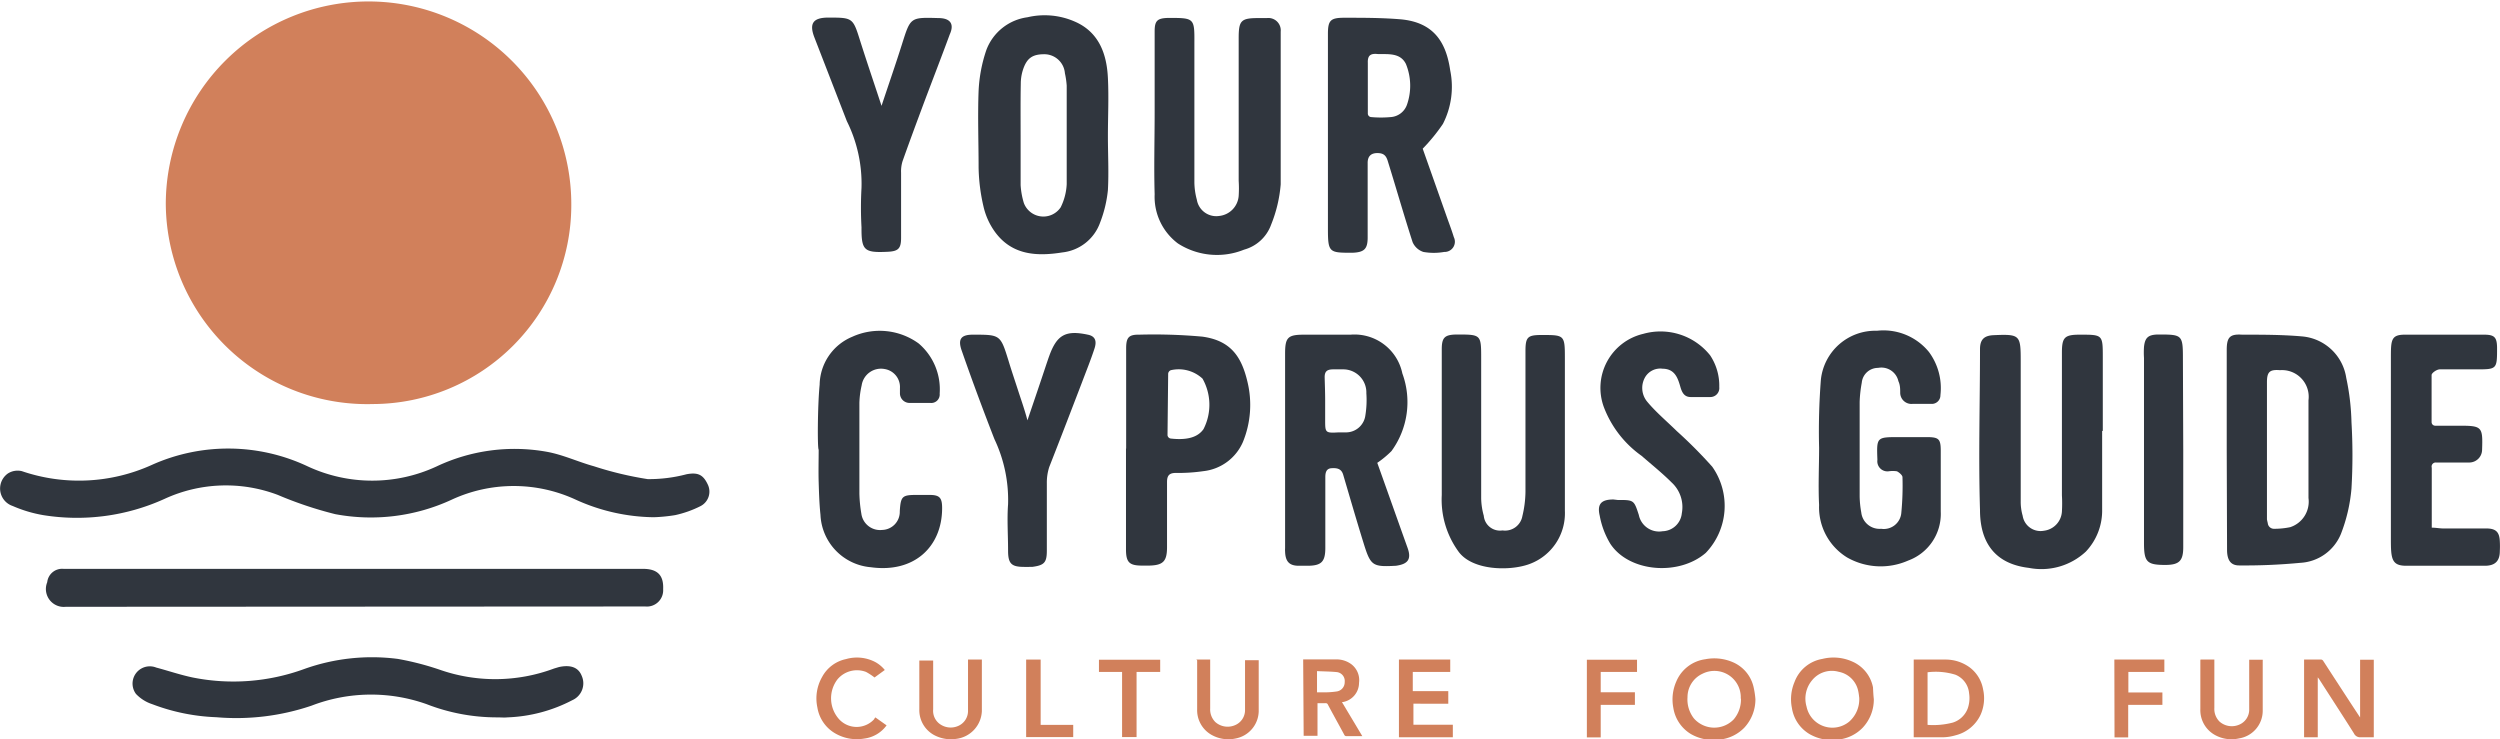
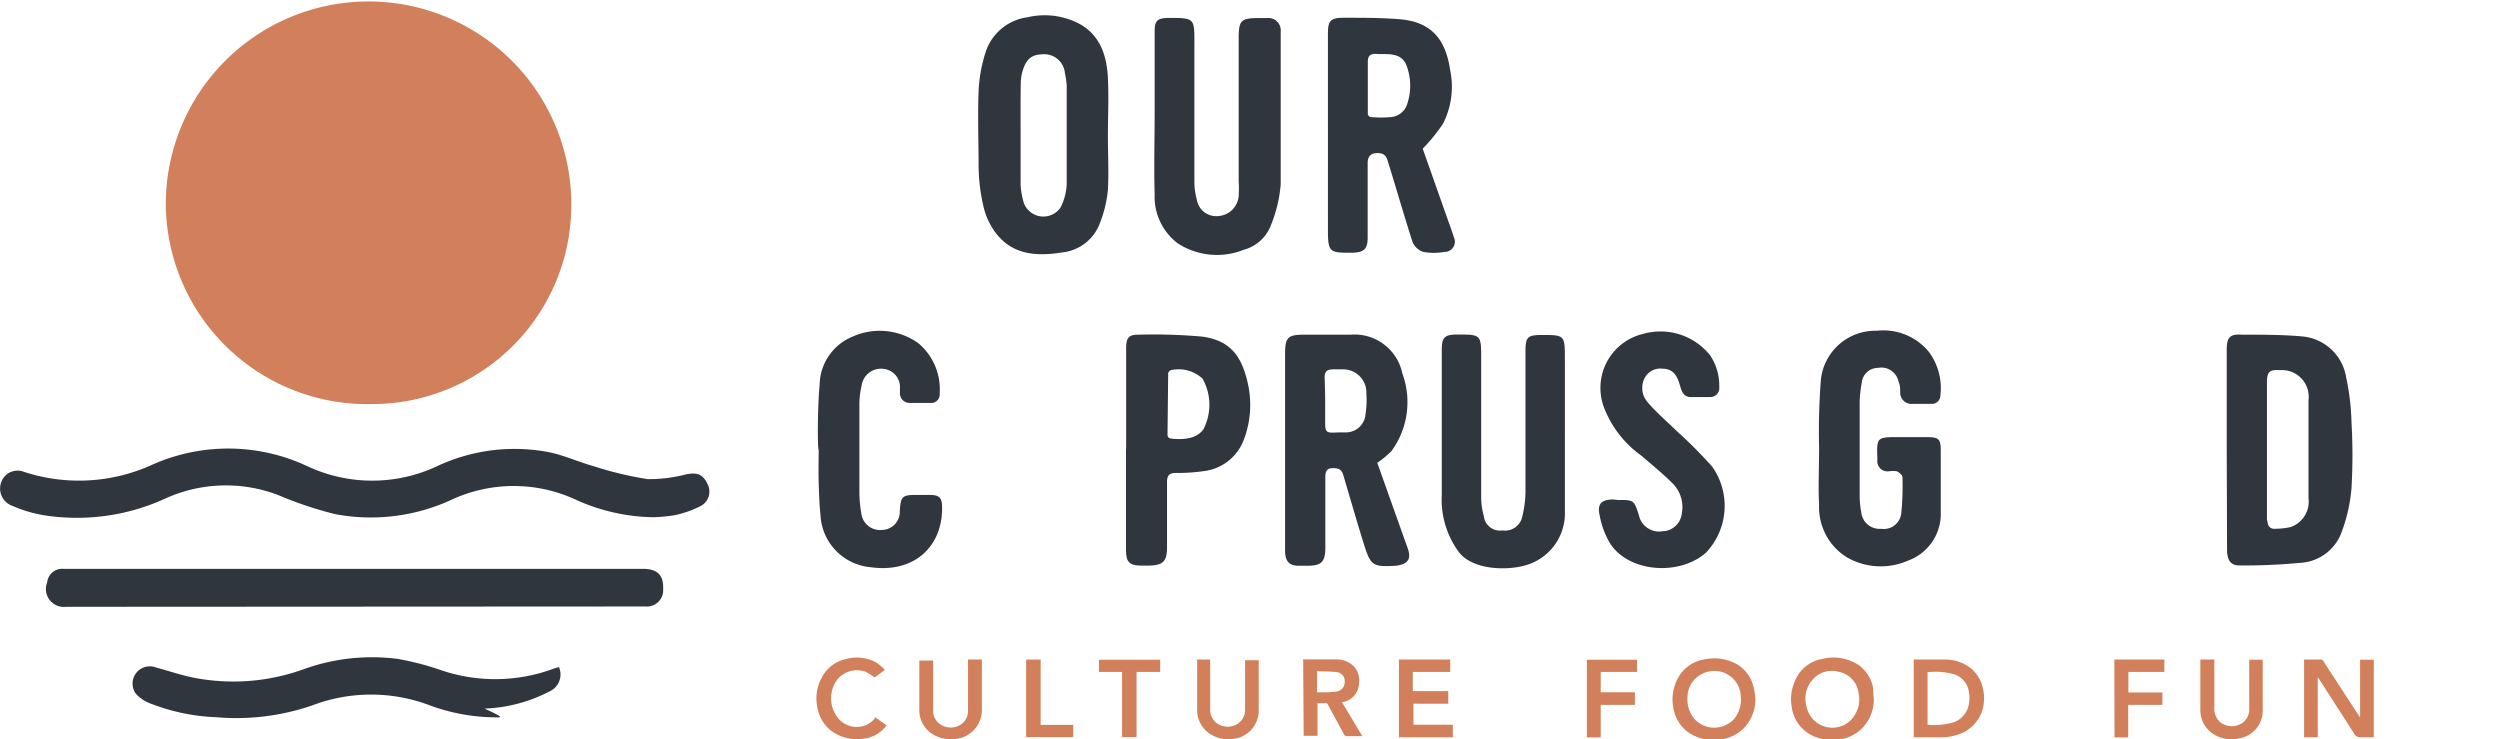
<svg xmlns="http://www.w3.org/2000/svg" id="Layer_1" data-name="Layer 1" viewBox="0 0 153.51 45.39">
  <defs>
    <style>.cls-1{fill:#d1805b;}.cls-2{fill:#30363e;}</style>
  </defs>
  <title>logo B 213 x 50</title>
  <path class="cls-1" d="M11.28,14.55a12.45,12.45,0,1,1,24.9.12A12.22,12.22,0,0,1,24,26.88,12.37,12.37,0,0,1,11.28,14.55Z" transform="translate(-1.1 -2.07)" />
  <path class="cls-2" d="M41.23,33.83a11.87,11.87,0,0,1-4.78-1.08,9.07,9.07,0,0,0-7.61,0,11.81,11.81,0,0,1-7.16.89,23.47,23.47,0,0,1-3.52-1.18,9,9,0,0,0-6.95.24,13,13,0,0,1-7.46,1,8.07,8.07,0,0,1-1.87-.56,1.13,1.13,0,0,1-.29-2A1.11,1.11,0,0,1,2.44,31a10.85,10.85,0,0,0,8-.39,11.44,11.44,0,0,1,9.56.1,9.39,9.39,0,0,0,7.91,0,11.19,11.19,0,0,1,6.76-.9c1,.18,1.92.62,2.9.89a21.12,21.12,0,0,0,3.3.79,9.05,9.05,0,0,0,2.39-.3c.66-.12,1,0,1.29.61a1,1,0,0,1-.44,1.35,6.5,6.5,0,0,1-1.55.55A9.9,9.9,0,0,1,41.23,33.83Z" transform="translate(-1.1 -2.07)" />
  <path class="cls-2" d="M5.14,39.33A1.1,1.1,0,0,1,4,37.82.92.92,0,0,1,5,37H40.58c.89,0,1.28.39,1.24,1.25a1,1,0,0,1-1.1,1.06Z" transform="translate(-1.1 -2.07)" />
-   <path class="cls-2" d="M31.63,46.12a11.92,11.92,0,0,1-4.33-.81,10.18,10.18,0,0,0-7.07.09,14.36,14.36,0,0,1-5.85.71,12.29,12.29,0,0,1-3.93-.8,2.4,2.4,0,0,1-1-.63,1.06,1.06,0,0,1,1.24-1.62c.75.2,1.48.45,2.24.61a12.69,12.69,0,0,0,6.85-.52,12.35,12.35,0,0,1,5.75-.62,17.31,17.31,0,0,1,2.59.67,10.32,10.32,0,0,0,7-.08l.3-.09c.69-.15,1.19,0,1.4.54a1.13,1.13,0,0,1-.57,1.49,9.31,9.31,0,0,1-4,1.06C32.08,46.14,31.86,46.12,31.63,46.12Z" transform="translate(-1.1 -2.07)" />
+   <path class="cls-2" d="M31.63,46.12a11.92,11.92,0,0,1-4.33-.81,10.18,10.18,0,0,0-7.07.09,14.36,14.36,0,0,1-5.85.71,12.29,12.29,0,0,1-3.93-.8,2.4,2.4,0,0,1-1-.63,1.06,1.06,0,0,1,1.24-1.62c.75.2,1.48.45,2.24.61a12.69,12.69,0,0,0,6.85-.52,12.35,12.35,0,0,1,5.75-.62,17.31,17.31,0,0,1,2.59.67,10.32,10.32,0,0,0,7-.08l.3-.09a1.13,1.13,0,0,1-.57,1.49,9.31,9.31,0,0,1-4,1.06C32.08,46.14,31.86,46.12,31.63,46.12Z" transform="translate(-1.1 -2.07)" />
  <path class="cls-2" d="M137.83,29.67v-6.1c0-.78.18-1,.94-.95,1.24,0,2.49,0,3.72.11a3,3,0,0,1,2.68,2.55,14.43,14.43,0,0,1,.32,2.71,34.71,34.71,0,0,1,0,4.08,10,10,0,0,1-.65,2.79,2.86,2.86,0,0,1-2.49,1.77,36.14,36.14,0,0,1-3.76.16c-.51,0-.73-.32-.74-.92Zm2.52,4.52a.38.38,0,0,0,.38.35,4.8,4.8,0,0,0,1-.1,1.65,1.65,0,0,0,1.12-1.79c0-2,0-4,0-6a1.64,1.64,0,0,0-1.75-1.85c-.63-.05-.8.1-.8.74v8.42A2.62,2.62,0,0,0,140.35,34.19Z" transform="translate(-1.1 -2.07)" />
  <path class="cls-2" d="M69.13,10.43c0,1.11.06,2.21,0,3.31a7.58,7.58,0,0,1-.48,2,2.78,2.78,0,0,1-2.32,1.83c-1.56.25-3.08.17-4.12-1.24a4.29,4.29,0,0,1-.72-1.58,11.34,11.34,0,0,1-.3-2.4c0-1.56-.06-3.14,0-4.7a9,9,0,0,1,.48-2.52,3.14,3.14,0,0,1,2.52-2,4.6,4.6,0,0,1,2.87.25c1.52.64,2,2,2.07,3.48C69.19,8.05,69.13,9.24,69.13,10.43Zm-5.36,0h0c0,1,0,2,0,3a4.71,4.71,0,0,0,.2,1.11,1.28,1.28,0,0,0,2.26.26,3.56,3.56,0,0,0,.37-1.42c0-2,0-4,0-6.05a5,5,0,0,0-.11-.76A1.27,1.27,0,0,0,65.23,5.4c-.73,0-1.09.23-1.33,1a2.79,2.79,0,0,0-.12.81C63.76,8.28,63.77,9.33,63.77,10.38Z" transform="translate(-1.1 -2.07)" />
  <path class="cls-2" d="M88.46,11.2,90,15.56c.13.36.26.71.37,1.07a.63.63,0,0,1-.59.91,3.66,3.66,0,0,1-1.28,0,1.09,1.09,0,0,1-.66-.6c-.53-1.64-1-3.29-1.51-4.93-.1-.35-.23-.53-.62-.54s-.64.16-.63.63c0,1.52,0,3,0,4.55,0,.71-.21.91-.93.94-1.43,0-1.51,0-1.51-1.47V4.16c0-.83.15-1,1-1,1.17,0,2.34,0,3.51.1,2,.2,2.75,1.41,3,3.14a5,5,0,0,1-.45,3.28A11.19,11.19,0,0,1,88.46,11.2ZM85.09,9.05a.22.22,0,0,0,.21.21,6.6,6.6,0,0,0,1.19,0,1.14,1.14,0,0,0,1-.75A3.53,3.53,0,0,0,87.43,6c-.34-.69-1.07-.6-1.71-.61-.44-.05-.65.06-.63.54,0,.69,0,1.38,0,2.07Z" transform="translate(-1.1 -2.07)" />
  <path class="cls-2" d="M85.67,30.49c.63,1.76,1.24,3.49,1.86,5.22.26.72,0,1-.71,1.1h0c-1.46.08-1.56,0-2-1.42s-.83-2.77-1.24-4.16c-.11-.39-.39-.43-.72-.41s-.38.28-.38.55c0,1.44,0,2.89,0,4.34,0,.86-.24,1.1-1.11,1.1h-.52c-.59,0-.82-.27-.84-.87a1.48,1.48,0,0,1,0-.21q0-6,0-11.95c0-1,.17-1.16,1.18-1.16s1.89,0,2.84,0A3,3,0,0,1,87.21,25a5.1,5.1,0,0,1-.67,4.77A6,6,0,0,1,85.67,30.49Zm-3.2-3.86c0,.41,0,.82,0,1.23,0,.77,0,.81.82.76.17,0,.32,0,.49,0a1.2,1.2,0,0,0,1.16-1.05A5.88,5.88,0,0,0,85,26.22a1.42,1.42,0,0,0-1.42-1.47c-.2,0-.41,0-.61,0-.38,0-.54.12-.53.51S82.47,26.16,82.47,26.63Z" transform="translate(-1.1 -2.07)" />
  <path class="cls-2" d="M72,9V4c0-.66.16-.81.83-.83,1.61,0,1.62,0,1.61,1.56,0,2.85,0,5.69,0,8.54a4.24,4.24,0,0,0,.15,1.06,1.21,1.21,0,0,0,1.38,1,1.34,1.34,0,0,0,1.19-1.23,7.23,7.23,0,0,0,0-.93V4.41c0-1.08.14-1.23,1.21-1.23h.52a.76.76,0,0,1,.85.83c0,.34,0,.69,0,1,0,2.79,0,5.59,0,8.38a8.38,8.38,0,0,1-.59,2.48,2.45,2.45,0,0,1-1.66,1.53,4.43,4.43,0,0,1-4.06-.38A3.58,3.58,0,0,1,72,14c-.05-1.67,0-3.34,0-5Z" transform="translate(-1.1 -2.07)" />
-   <path class="cls-2" d="M130.18,28.53c0,1.6,0,3.21,0,4.81a3.66,3.66,0,0,1-1,2.6,4,4,0,0,1-3.5,1c-2.21-.26-3-1.71-3-3.55-.1-3.29,0-6.59,0-9.88,0-.6.26-.84.86-.86,1.6-.07,1.64,0,1.64,1.59,0,2.86,0,5.73,0,8.59a3.12,3.12,0,0,0,.12.91,1.11,1.11,0,0,0,1.3.92,1.26,1.26,0,0,0,1.11-1.18,8.8,8.8,0,0,0,0-1V23.73c0-.95.16-1.11,1.11-1.11,1.4,0,1.4,0,1.4,1.41s0,3,0,4.5Z" transform="translate(-1.1 -2.07)" />
  <path class="cls-2" d="M112.91,25.38a3.36,3.36,0,0,1,3.44-3,3.6,3.6,0,0,1,3.2,1.31,3.73,3.73,0,0,1,.7,2.64.53.53,0,0,1-.57.54c-.38,0-.76,0-1.14,0a.69.69,0,0,1-.76-.67c0-.24,0-.49-.11-.72a1.07,1.07,0,0,0-1.25-.82,1,1,0,0,0-1,.91,7.89,7.89,0,0,0-.13,1.18c0,1.93,0,3.86,0,5.79a6,6,0,0,0,.1,1,1.13,1.13,0,0,0,1.22,1,1.08,1.08,0,0,0,1.24-1,17.42,17.42,0,0,0,.07-2.17c0-.12-.2-.29-.34-.36a1.72,1.72,0,0,0-.51,0,.62.62,0,0,1-.69-.7c-.05-1.39-.06-1.4,1.31-1.4h1.7c.77,0,.88.11.88.86v3.72a3.05,3.05,0,0,1-2,3,4.17,4.17,0,0,1-3.75-.19,3.61,3.61,0,0,1-1.72-3.22c-.06-1.17,0-2.35,0-3.52A40.88,40.88,0,0,1,112.91,25.38Z" transform="translate(-1.1 -2.07)" />
  <path class="cls-2" d="M97.19,28.53c0,1.63,0,3.27,0,4.91A3.32,3.32,0,0,1,95,36.71c-1.21.44-3.54.4-4.37-.81a5.42,5.42,0,0,1-1-3.43q0-4.47,0-8.95c0-.73.18-.9.92-.91,1.5,0,1.5,0,1.5,1.49,0,2.86,0,5.72,0,8.58a4.25,4.25,0,0,0,.16,1.06,1,1,0,0,0,1.15.9,1.08,1.08,0,0,0,1.22-.88,6.67,6.67,0,0,0,.19-1.48c0-2.88,0-5.76,0-8.64,0-.88.13-1,1-1,1.39,0,1.42,0,1.42,1.42v4.5Z" transform="translate(-1.1 -2.07)" />
  <path class="cls-2" d="M100.43,32.77c1,0,1,0,1.3.92a1.27,1.27,0,0,0,1.46,1,1.22,1.22,0,0,0,1.18-1.1,2.05,2.05,0,0,0-.62-1.89c-.58-.58-1.23-1.1-1.85-1.64a6.49,6.49,0,0,1-2.32-3A3.41,3.41,0,0,1,102,22.57a3.9,3.9,0,0,1,4.11,1.32,3.36,3.36,0,0,1,.56,1.95.55.55,0,0,1-.56.61c-.39,0-.79,0-1.19,0s-.54-.28-.64-.63c-.16-.56-.35-1.1-1.09-1.11a1.08,1.08,0,0,0-1.06.5,1.32,1.32,0,0,0,.11,1.52c.54.65,1.21,1.21,1.82,1.81a28.15,28.15,0,0,1,2.18,2.19,4.17,4.17,0,0,1-.4,5.29c-1.65,1.43-4.71,1.19-5.86-.56a5.11,5.11,0,0,1-.65-1.72c-.17-.72.09-1,.84-1Z" transform="translate(-1.1 -2.07)" />
  <path class="cls-2" d="M70.25,29.63c0-2.05,0-4.11,0-6.16,0-.67.15-.86.8-.85a33.22,33.22,0,0,1,3.87.12c1.77.24,2.42,1.25,2.78,2.78a6,6,0,0,1-.28,3.69A3,3,0,0,1,75,31a10.79,10.79,0,0,1-1.7.11c-.41,0-.54.17-.54.56,0,1.33,0,2.66,0,4,0,.87-.24,1.11-1.1,1.13h-.42c-.79,0-1-.19-1-1v-6.2Zm2.54-.84A.23.23,0,0,0,73,29c1,.11,1.65-.08,2-.58a3.27,3.27,0,0,0-.06-3.1A2.15,2.15,0,0,0,73,24.8a.25.25,0,0,0-.17.23Z" transform="translate(-1.1 -2.07)" />
  <path class="cls-2" d="M51.43,25.69a3.24,3.24,0,0,1,2-2.94,4.07,4.07,0,0,1,4.08.41,3.7,3.7,0,0,1,1.29,3.08.52.52,0,0,1-.59.57H57a.59.59,0,0,1-.64-.59c0-.11,0-.21,0-.31a1.12,1.12,0,0,0-.94-1.18,1.2,1.2,0,0,0-1.41,1,5.5,5.5,0,0,0-.14,1.07c0,1.86,0,3.72,0,5.58a8.4,8.4,0,0,0,.12,1.23,1.16,1.16,0,0,0,1.28,1,1.11,1.11,0,0,0,1.08-1.15c.06-.94.15-1,1.09-1h.72c.63,0,.79.16.79.81,0,2.36-1.7,4-4.38,3.63a3.38,3.38,0,0,1-3.09-3.22c-.07-.66-.09-1.34-.11-2s0-1.34,0-2C51.29,29.66,51.3,27,51.43,25.69Z" transform="translate(-1.1 -2.07)" />
-   <path class="cls-2" d="M150.42,30.79v3.68c.25,0,.48.05.72.05h2.63c.6,0,.81.23.83.81a5.42,5.42,0,0,1,0,.57c0,.61-.28.9-.89.91h-4.86c-.89,0-.94-.43-.94-1.61V24.08c0-1.12,0-1.46.86-1.46q2.43,0,4.86,0c.64,0,.79.16.8.79,0,1.34,0,1.34-1.3,1.34-.74,0-1.48,0-2.22,0-.18,0-.5.22-.5.35,0,.93,0,1.86,0,2.89a.22.22,0,0,0,.22.22h1.45c1.43,0,1.48.05,1.43,1.49a.79.79,0,0,1-.77.77c-.54,0-1.08,0-1.62,0l-.44,0A.25.25,0,0,0,150.42,30.79Z" transform="translate(-1.1 -2.07)" />
-   <path class="cls-2" d="M55.23,8.57c.42-1.27.86-2.53,1.26-3.8.52-1.64.5-1.64,2.23-1.59.71,0,1,.34.7,1-.54,1.47-1.11,2.93-1.66,4.4-.42,1.13-.84,2.26-1.24,3.39a2.1,2.1,0,0,0-.09.71c0,1.35,0,2.69,0,4,0,.65-.17.82-.82.85-1.45.07-1.62-.08-1.61-1.5a21.88,21.88,0,0,1,0-2.43,8.62,8.62,0,0,0-.9-4.09l-2-5.16c-.32-.84-.07-1.19.83-1.2,1.55,0,1.54,0,2,1.47C54.37,6,54.8,7.26,55.23,8.57Z" transform="translate(-1.1 -2.07)" />
-   <path class="cls-2" d="M64.19,27.88c.42-1.24.8-2.35,1.17-3.47.06-.17.11-.33.17-.49.47-1.29,1-1.6,2.41-1.29.5.12.48.5.36.86-.23.7-.51,1.39-.77,2.08-.66,1.72-1.32,3.44-2,5.17a3.11,3.11,0,0,0-.15,1c0,1.38,0,2.76,0,4.14,0,.74-.16.9-.9,1H64c-.79,0-1-.19-1-1,0-1-.07-1.91,0-2.85a8.71,8.71,0,0,0-.84-4c-.7-1.8-1.37-3.6-2-5.41-.26-.72-.06-1,.68-1,1.69,0,1.69,0,2.19,1.61.18.6.38,1.18.57,1.77S64,27.17,64.19,27.88Z" transform="translate(-1.1 -2.07)" />
-   <path class="cls-2" d="M135.16,29.67v6c0,.83-.24,1.08-1.07,1.09-1.15,0-1.34-.16-1.34-1.34V24.05a5.15,5.15,0,0,1,0-.68c.06-.57.26-.74.83-.76,1.53,0,1.56,0,1.56,1.53Z" transform="translate(-1.1 -2.07)" />
  <path class="cls-1" d="M143.42,47.34h-.84V42.57h1a.17.17,0,0,1,.18.09c.72,1.11,1.44,2.22,2.17,3.33a1.06,1.06,0,0,0,.09.13V42.58h.84v4.76c-.26,0-.53,0-.79,0a.42.42,0,0,1-.43-.24c-.7-1.11-1.42-2.21-2.13-3.32l-.09-.12Z" transform="translate(-1.1 -2.07)" />
  <path class="cls-1" d="M108.89,45a2.56,2.56,0,0,1-.68,1.75,2.46,2.46,0,0,1-1.48.73,2.8,2.8,0,0,1-1.79-.33,2.29,2.29,0,0,1-1.09-1.61,2.73,2.73,0,0,1,.18-1.62,2.26,2.26,0,0,1,1.78-1.37,2.88,2.88,0,0,1,1.69.18,2.19,2.19,0,0,1,1.29,1.59A5.06,5.06,0,0,1,108.89,45Zm-.9,0c0-.06,0-.12,0-.17a1.62,1.62,0,0,0-2.35-1.39,1.58,1.58,0,0,0-.92,1.44,1.89,1.89,0,0,0,.39,1.3,1.66,1.66,0,0,0,2.45.06A1.88,1.88,0,0,0,108,44.94Z" transform="translate(-1.1 -2.07)" />
  <path class="cls-1" d="M116.16,45a2.53,2.53,0,0,1-.68,1.75,2.43,2.43,0,0,1-1.48.73,2.75,2.75,0,0,1-1.78-.33,2.26,2.26,0,0,1-1.09-1.61,2.71,2.71,0,0,1,.16-1.59A2.22,2.22,0,0,1,113,42.53a2.81,2.81,0,0,1,1.81.15,2.18,2.18,0,0,1,1.3,1.6C116.12,44.5,116.13,44.73,116.16,45Zm-.9-.1a3.09,3.09,0,0,0-.06-.41,1.51,1.51,0,0,0-1.2-1.17,1.56,1.56,0,0,0-1.63.52,1.75,1.75,0,0,0-.34,1.62,1.62,1.62,0,0,0,2.62.92A1.83,1.83,0,0,0,115.26,44.85Z" transform="translate(-1.1 -2.07)" />
  <path class="cls-1" d="M118.61,47.34V42.57h1.94a2.5,2.5,0,0,1,1.51.49,2.15,2.15,0,0,1,.81,1.34,2.49,2.49,0,0,1-.15,1.55,2.31,2.31,0,0,1-1.54,1.27,2.93,2.93,0,0,1-.72.12h-1.85Zm.85-.76a4.73,4.73,0,0,0,1.55-.14,1.44,1.44,0,0,0,.92-.88,1.92,1.92,0,0,0,.08-.92,1.35,1.35,0,0,0-.84-1.14,4.11,4.11,0,0,0-1.71-.15Z" transform="translate(-1.1 -2.07)" />
  <path class="cls-1" d="M81.12,42.56c.71,0,1.41,0,2.1,0a1.53,1.53,0,0,1,.85.29A1.23,1.23,0,0,1,84.55,44a1.2,1.2,0,0,1-1,1.18l-.05,0,1.25,2.09H83.8a.14.14,0,0,1-.16-.09c-.33-.61-.67-1.22-1-1.84a.14.14,0,0,0-.16-.09H82v2h-.85Zm.85.72v1.3h.63a5.25,5.25,0,0,0,.57-.05.57.57,0,0,0,.5-.58.55.55,0,0,0-.48-.61C82.79,43.3,82.39,43.3,82,43.28Z" transform="translate(-1.1 -2.07)" />
  <path class="cls-1" d="M87,42.57h3.15v.76h-2.3v1.18h2.18v.77H87.89v1.29h2.42v.77H87Z" transform="translate(-1.1 -2.07)" />
  <path class="cls-1" d="M60.55,42.57h.84s0,0,0,.08c0,1,0,2.06,0,3.09a1.79,1.79,0,0,1-1.58,1.7,2.19,2.19,0,0,1-1.38-.25,1.74,1.74,0,0,1-.88-1.56c0-1,0-2,0-3v0h.85v3a1,1,0,0,0,.36.86,1.14,1.14,0,0,0,1.19.15,1,1,0,0,0,.59-.88c0-.17,0-.35,0-.52V42.57Z" transform="translate(-1.1 -2.07)" />
  <path class="cls-1" d="M74.56,42.57h.85v3a1.09,1.09,0,0,0,.32.84,1.14,1.14,0,0,0,1.2.19,1,1,0,0,0,.62-.89c0-.17,0-.34,0-.5v-2.6h.84v.06c0,1,0,2.06,0,3.09A1.74,1.74,0,0,1,77,47.41a2.1,2.1,0,0,1-1.53-.23,1.74,1.74,0,0,1-.86-1.56c0-1,0-2,0-3Z" transform="translate(-1.1 -2.07)" />
  <path class="cls-1" d="M136.22,42.57h.85v.13c0,.95,0,1.89,0,2.84a1.09,1.09,0,0,0,.32.84,1.14,1.14,0,0,0,1.2.19,1,1,0,0,0,.62-.89c0-.15,0-.31,0-.47V42.58h.83a.13.13,0,0,1,0,.06c0,1,0,2.06,0,3.09a1.72,1.72,0,0,1-1.45,1.68,2.08,2.08,0,0,1-1.52-.23,1.74,1.74,0,0,1-.86-1.56c0-1,0-2,0-3Z" transform="translate(-1.1 -2.07)" />
  <path class="cls-1" d="M54.85,46.12l.69.49a2,2,0,0,1-1.37.81,2.64,2.64,0,0,1-1.68-.26,2.25,2.25,0,0,1-1.2-1.65,2.65,2.65,0,0,1,.29-1.87,2.17,2.17,0,0,1,1.47-1.1,2.43,2.43,0,0,1,1.81.19,2,2,0,0,1,.57.48l-.63.46a3.85,3.85,0,0,0-.52-.34,1.56,1.56,0,0,0-1.76.46,1.92,1.92,0,0,0,.11,2.45,1.46,1.46,0,0,0,2.14,0A.6.6,0,0,1,54.85,46.12Z" transform="translate(-1.1 -2.07)" />
  <path class="cls-1" d="M101.62,42.58v.75H99.39v1.25h2.1v.77h-2.1v2h-.85V42.58Z" transform="translate(-1.1 -2.07)" />
  <path class="cls-1" d="M130.93,42.57H134v.76h-2.21v1.26h2.09v.76h-2.1v2h-.84Z" transform="translate(-1.1 -2.07)" />
  <path class="cls-1" d="M70,43.33H68.58v-.75h3.76v.75H70.89v4H70Z" transform="translate(-1.1 -2.07)" />
  <path class="cls-1" d="M65,46.58h2v.75H64.11V42.57H65Z" transform="translate(-1.1 -2.07)" />
</svg>